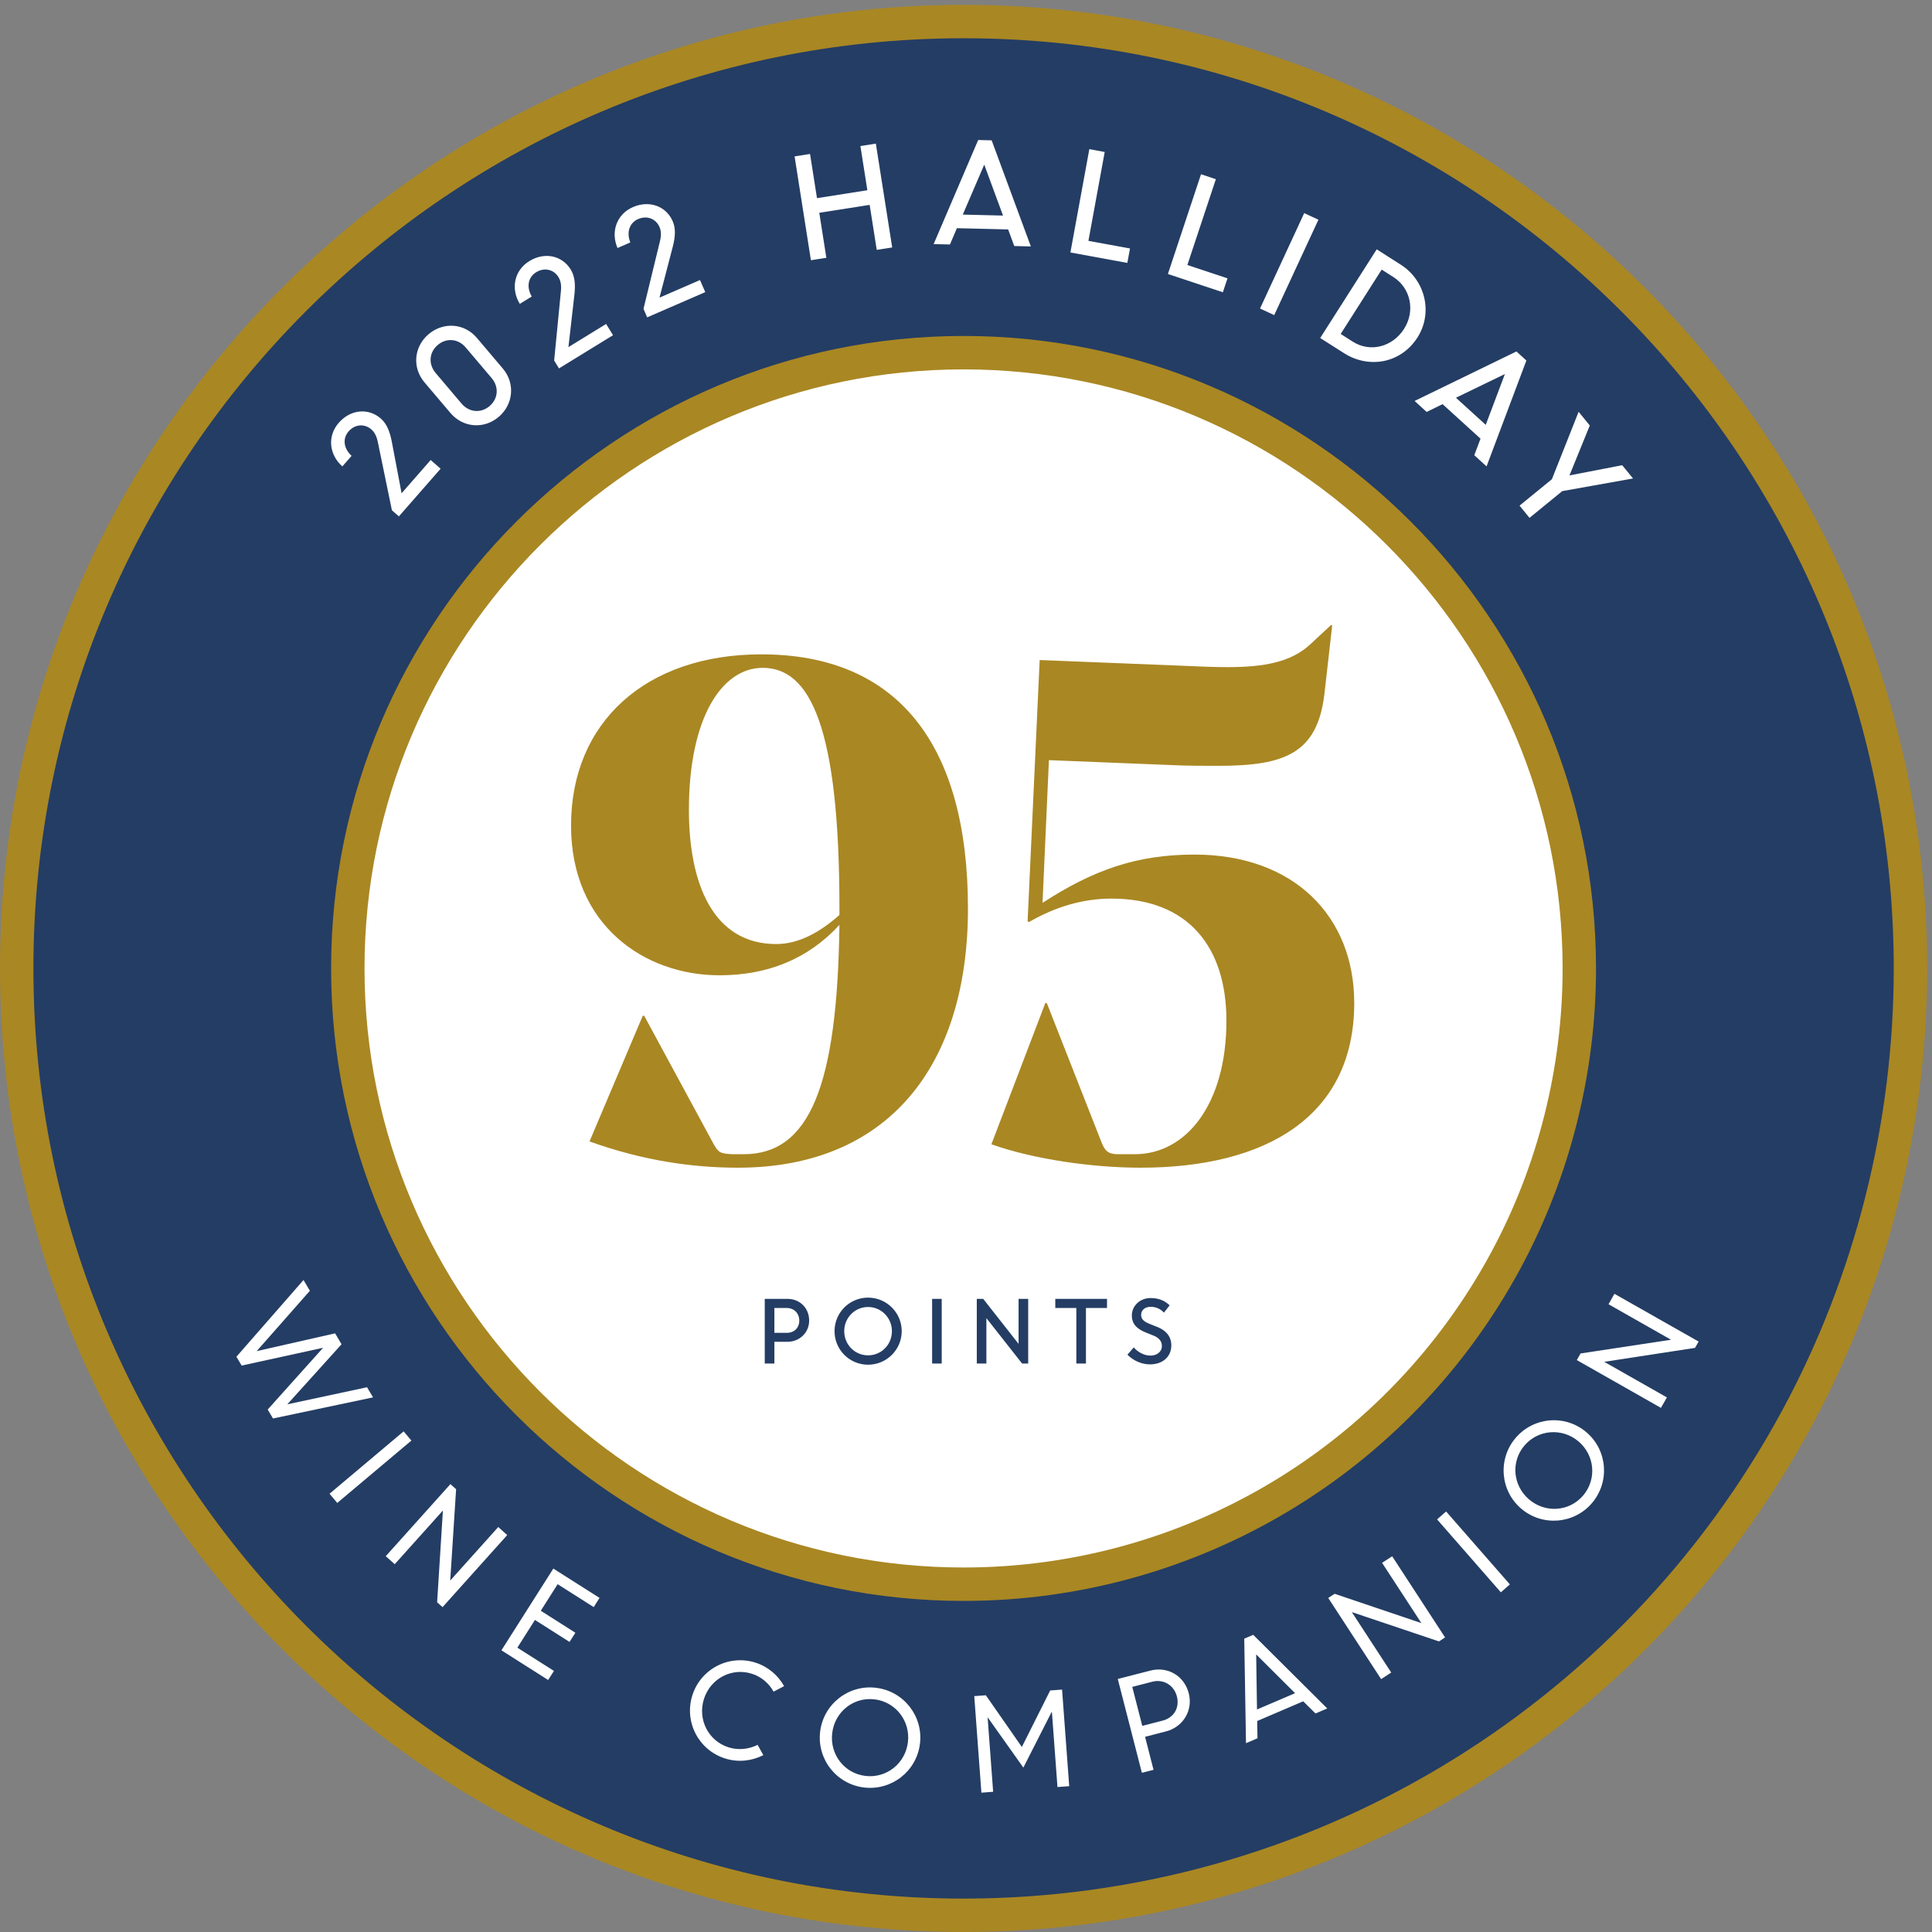
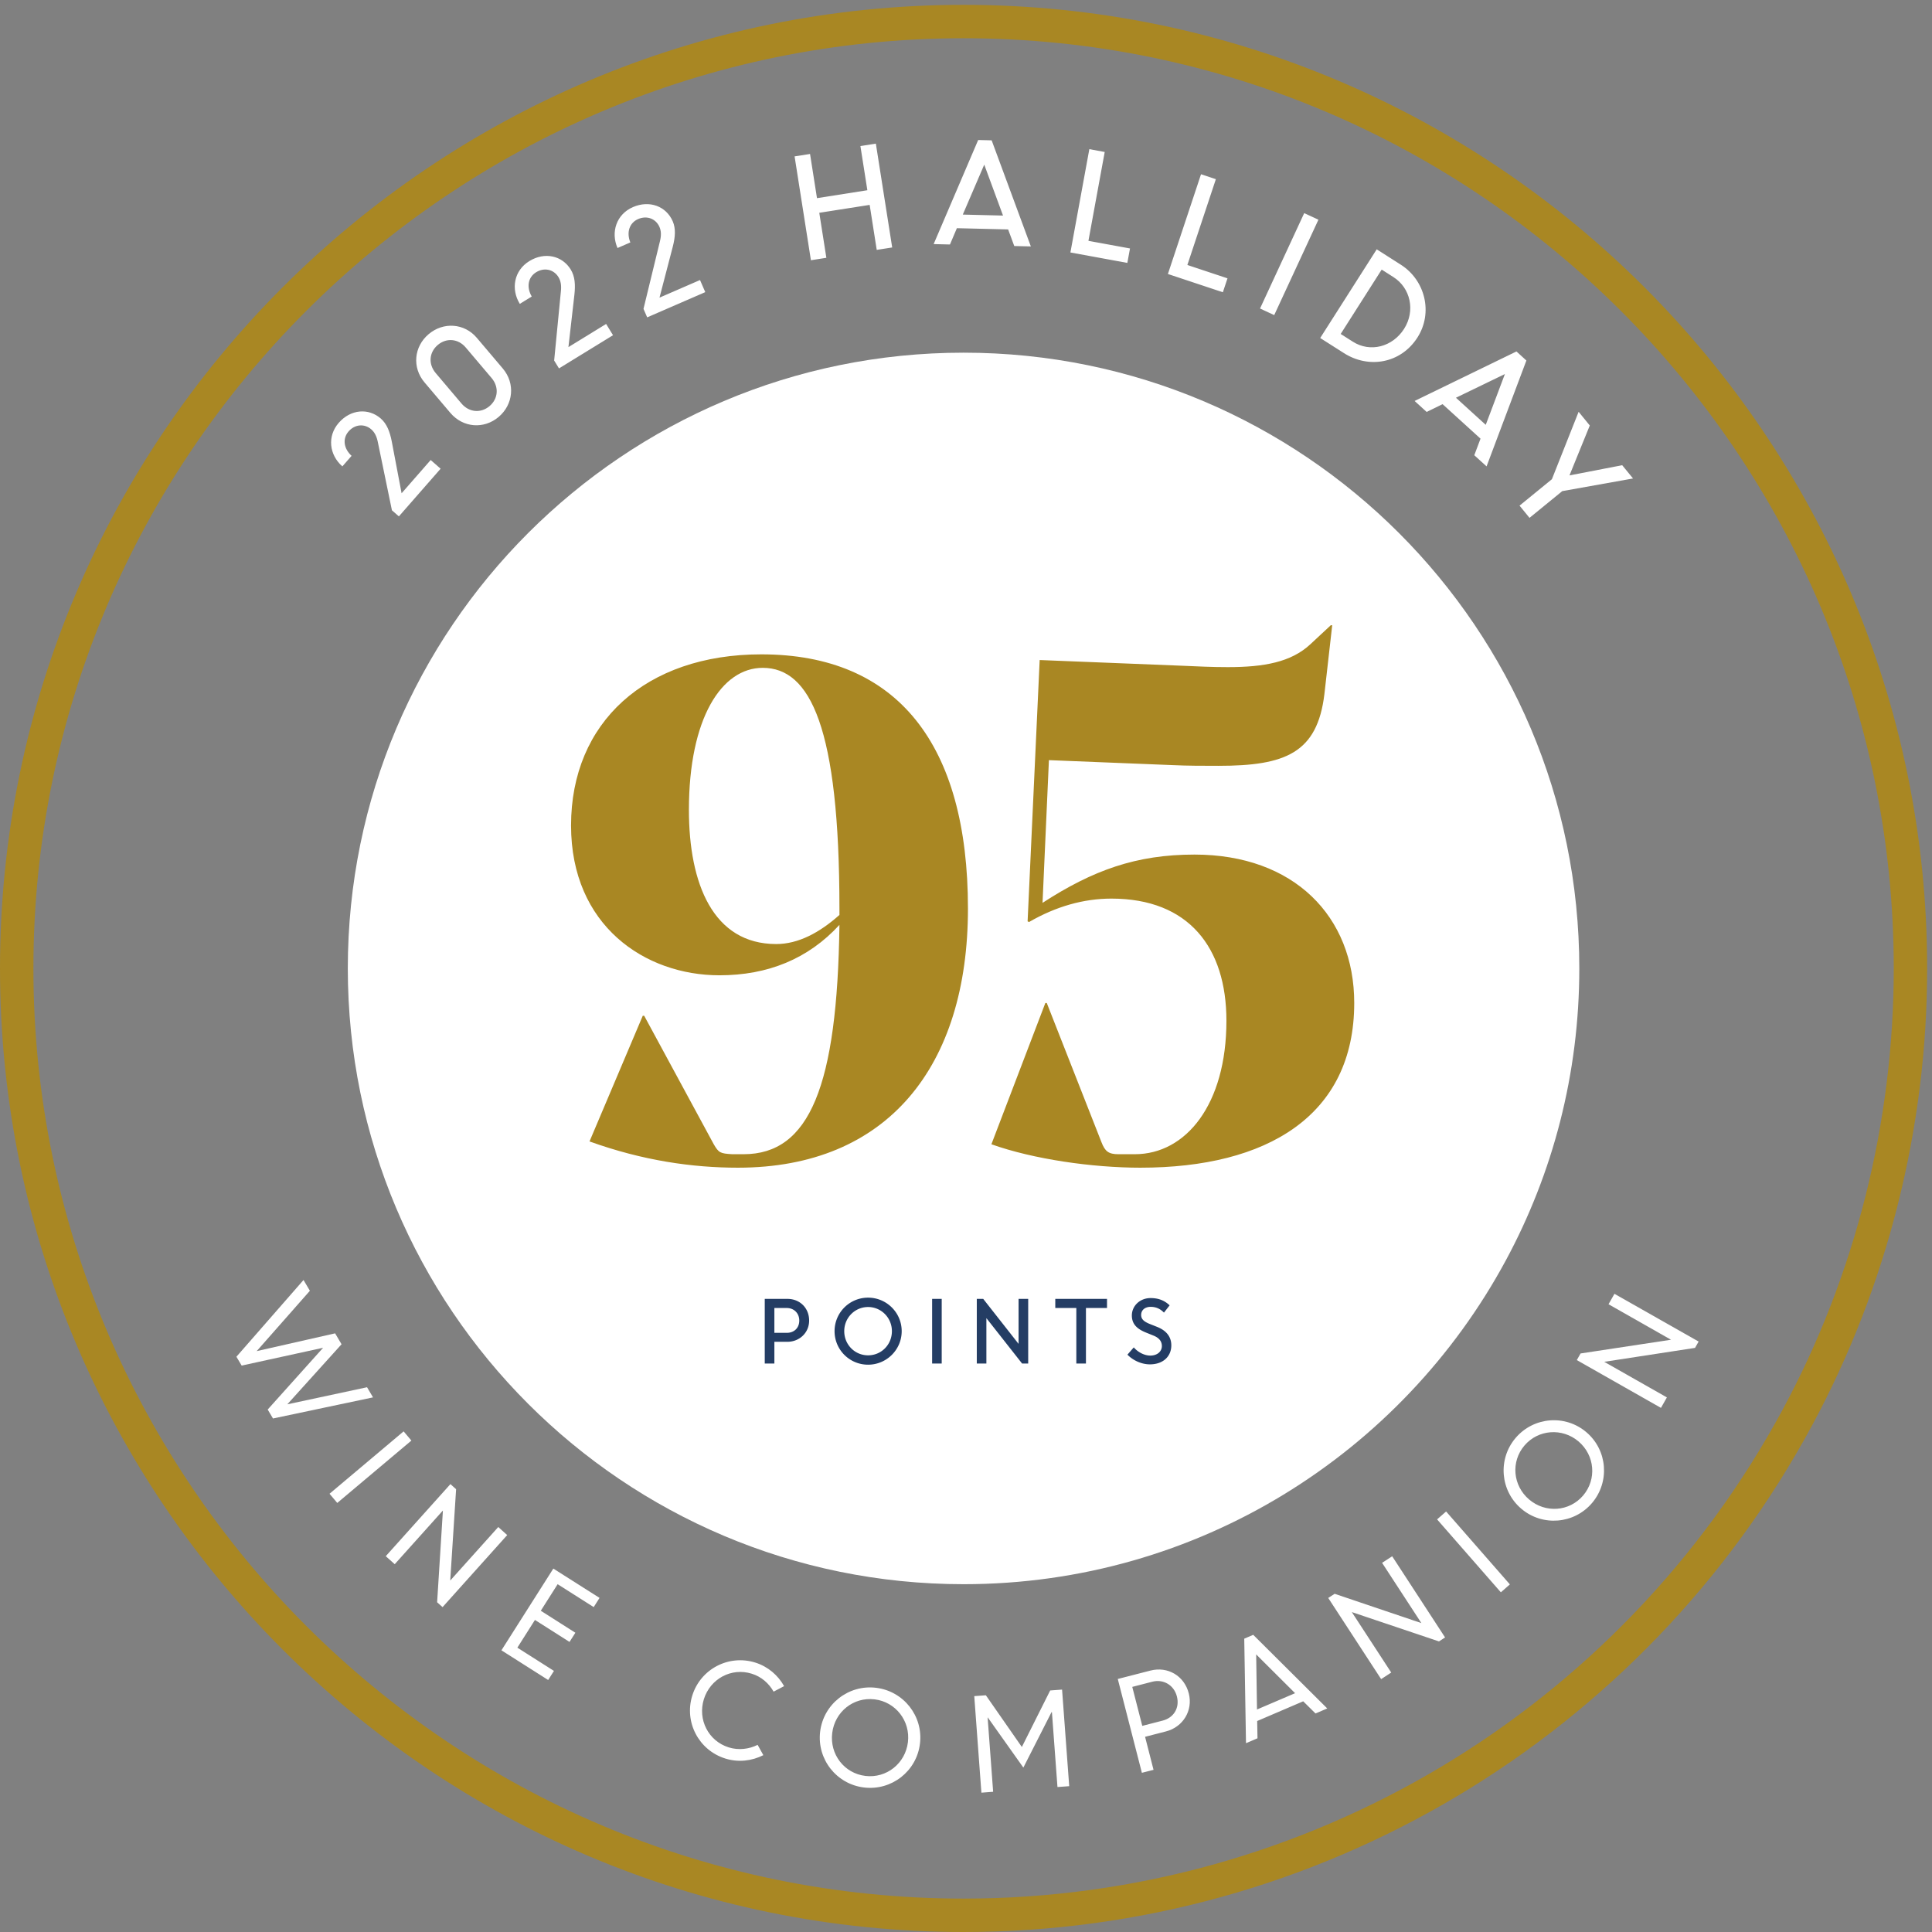
<svg xmlns="http://www.w3.org/2000/svg" width="170.08" height="170.08">
  <rect width="100%" height="100%" fill="#808080" stroke="none" />
-   <path d="M1189.75 340.648C1083.87 144.41 876.406 11.058 637.793 11.058c-346.133 0-626.738 280.606-626.738 626.739 0 346.133 280.605 626.743 626.738 626.743 346.113 0 626.737-280.61 626.737-626.743 0-107.527-27.09-208.731-74.78-297.149" style="fill:#243d64;fill-opacity:1;fill-rule:nonzero;stroke:none" transform="matrix(.133 0 0 -.133 0 170.08)" />
  <path d="M637.793 1253.48c-339.492 0-615.684-276.203-615.684-615.683 0-339.481 276.192-615.688 615.684-615.688 226.699 0 434.477 124.071 542.227 323.793 48.05 89.082 73.46 190.032 73.46 291.895 0 339.48-276.214 615.683-615.687 615.683zm0-1253.48C286.113 0 0 286.117 0 637.797s286.113 637.793 637.793 637.793c351.66 0 637.797-286.113 637.797-637.793 0-105.527-26.33-210.098-76.12-302.395C1087.85 128.52 872.637 0 637.793 0" style="fill:#a98723;fill-opacity:1;fill-rule:nonzero;stroke:none" transform="matrix(.133 0 0 -.133 0 170.08)" />
  <path d="M996.719 444.555c-68.828-127.61-203.77-214.344-358.926-214.344-225.098 0-407.578 182.488-407.578 407.586s182.48 407.563 407.578 407.563c225.078 0 407.557-182.465 407.557-407.563 0-69.934-17.6-135.742-48.631-193.242" style="fill:#fff;fill-opacity:1;fill-rule:nonzero;stroke:none" transform="matrix(.133 0 0 -.133 0 170.08)" />
-   <path d="M637.793 1034.3c-218.652 0-396.523-177.87-396.523-396.503 0-218.652 177.871-396.535 396.523-396.535 145.996 0 279.805 79.914 349.199 208.539 30.958 57.371 47.308 122.383 47.308 187.996 0 218.633-177.874 396.503-396.507 396.503zm0-815.152c-230.84 0-418.633 187.809-418.633 418.649 0 230.832 187.793 418.623 418.633 418.623 230.82 0 418.617-187.791 418.617-418.623 0-69.277-17.27-137.91-49.95-198.496-73.257-135.781-214.526-220.153-368.667-220.153" style="fill:#a98723;fill-opacity:1;fill-rule:nonzero;stroke:none" transform="matrix(.133 0 0 -.133 0 170.08)" />
  <path d="m200.898 431.559 4.219-7.129-35.215-39.946 51.914 11.77 4.258-7.219-35.898-39.762 52.773 11.305 3.965-6.707-66.211-13.973-3.515 5.918 36.679 40.887-53.906-11.785-3.477 5.848 44.414 50.793M267.168 331.371l5.137-6.094-49.063-41.281-5.117 6.086 49.043 41.289M298.145 296.461l3.75-3.371-3.887-60.461 31.797 35.43 5.918-5.329-42.793-47.699-3.594 3.219 3.828 60.738-31.894-35.539-5.938 5.301 42.813 47.711M354.082 206.551l-11.641-18.352 24.219-15.379-3.828-6.019-30.937 19.648 34.355 54.102 30.586-19.403-3.867-6.097-23.867 15.16-11.153-17.57 22.891-14.563-3.867-6.078-22.891 14.551M458.223 156.5c5.488 17.578 24.082 27.328 41.679 21.84 8.457-2.641 15.078-8.43 19.102-15.602l-6.953-3.648c-3.086 5.461-8.047 9.89-14.453 11.871-13.477 4.238-27.461-3.32-31.7-16.852-4.218-13.55 2.989-27.711 16.465-31.918 6.563-2.05 13.457-1.14 19.121 1.68l3.77-6.82c-7.539-3.821-16.484-4.949-25.195-2.223-17.579 5.512-27.325 24.094-21.836 41.672M600.957 125.641c1.699 14.058-8.144 26.687-22.051 28.347-13.984 1.692-26.367-8.238-28.066-22.328-1.699-14.07 7.969-26.66 21.973-28.351 13.984-1.68 26.445 8.261 28.144 22.332zm-58.105 6.98c2.207 18.258 18.789 31.219 36.972 29.027 18.281-2.187 31.309-18.718 29.102-36.976-2.188-18.262-18.77-31.223-37.031-29.024-18.204 2.192-31.231 18.704-29.043 36.973M644.863 156.129l7.676.562 23.828-34.23 18.75 37.41 7.871.578 4.727-63.93-7.774-.57-3.671 49.602-.254-.02-18.653-36.711-23.554 33.192-.098-.024 3.652-49.18-7.773-.59-4.727 63.911M749.453 162.238l6.621-25.797 13.496 3.481c7.227 1.848 11.407 8.308 9.414 16.019-1.914 7.489-8.886 11.59-16.211 9.739zm-9.59 5.242 21.621 5.559c11.426 2.93 22.383-3.418 25.371-15.078 2.93-11.391-3.847-22.32-15.097-25.191l-13.828-3.571 5.605-21.859-7.715-1.969-15.957 62.109M832.012 147.281l25.215 10.789-25.762 25.668zm-8.438 46.867 5.938 2.551 49.004-48.73-7.774-3.328-8.144 8.058-30.469-13.051.215-11.429-7.617-3.258-1.153 69.187M879.16 221.102l4.238 2.757 57.422-19.398-26.015 39.891 6.679 4.347 35.02-53.73-4.043-2.629-57.695 19.41 26.093-40.012-6.679-4.359-35.02 53.723M951.211 273.109l5.977 5.235 42.207-48.266-5.977-5.238-42.207 48.269M1044.84 324.699c-10.8 9.172-26.73 7.942-35.8-2.703-9.138-10.73-7.69-26.531 3.09-35.715 10.8-9.168 26.62-8.074 35.76 2.641 9.12 10.73 7.74 26.601-3.05 35.777zm-37.91-44.519c-14 11.914-15.621 32.883-3.77 46.804 11.92 14.016 32.88 15.762 46.88 3.821 14-11.895 15.62-32.879 3.71-46.875-11.87-13.93-32.81-15.668-46.82-3.75M1043.69 378.551l2.5 4.383 59.86 9.082-41.36 23.496 3.92 6.906 55.71-31.602-2.37-4.191-60.11-9.219 41.48-23.562-3.93-6.926-55.7 31.633" style="fill:#fff;fill-opacity:1;fill-rule:nonzero;stroke:none" transform="matrix(.133 0 0 -.133 0 170.08)" />
  <path d="M512.559 413.023v-16.437h8.242c4.804 0 8.242 3.203 8.242 8.125 0 4.824-3.477 8.312-8.301 8.312zm-6.368 6.036h15.059c8.125 0 14.316-5.989 14.316-14.348 0-8.066-6.406-14.055-14.433-14.055h-8.574v-14.375h-6.368v42.778M590.352 397.691c0 8.844-7.032 15.985-15.762 15.985-8.789 0-15.781-7.141-15.781-15.985 0-8.91 6.992-15.988 15.781-15.988 8.789 0 15.762 7.078 15.762 15.988zm-37.95 0a22.148 22.148 0 0 0 22.188 22.188c12.226 0 22.246-9.902 22.246-22.188 0-12.277-10.02-22.187-22.246-22.187-12.285 0-22.188 9.91-22.188 22.187M616.973 419.059h6.347v-42.778h-6.347v42.778M646.543 419.059h4.258l23.398-29.778v29.778h6.367v-42.778h-4.043l-23.632 30.039v-30.039h-6.348v42.778M698.496 419.059h34.238v-6.036h-13.945v-36.742h-6.367v36.742h-13.926v6.036M746.25 382.145l4.199 4.812c2.559-2.988 6.817-5.422 10.957-5.422 4.59 0 7.637 2.707 7.637 6.313 0 2.761-1.426 5.254-5.527 6.914l-5.039 2.039c-6.036 2.441-9.297 5.703-9.297 11.289 0 6.262 5.254 11.515 12.402 11.515 5.469 0 9.395-1.769 12.598-4.816l-3.75-4.812c-2.442 2.488-5.196 3.816-8.848 3.816-3.652 0-6.25-2.098-6.25-5.359 0-2.5 1.426-4.211 5.469-5.879l5.137-2.043c6.601-2.657 9.355-6.973 9.355-12.227 0-7.297-5.41-12.558-14.16-12.558-5.586 0-11.172 2.609-14.883 6.418" style="fill:#243d64;fill-opacity:1;fill-rule:nonzero;stroke:none" transform="matrix(.133 0 0 -.133 0 170.08)" />
  <path d="m259.414 941.035-9.316 45.102c-.774 3.902-2.16 6.547-4.328 8.449-4.403 3.848-10.758 3.555-15.028-1.32-4.148-4.743-3.332-11.321 1.973-16.192l-6.106-6.976c-8.671 7.586-10.195 19.918-2.371 28.855 7.891 9.007 19.688 9.917 27.825 2.807 4.05-3.553 5.984-8.721 7.253-15.201l6.497-34.258 19.253 22.015 6.575-5.757L264.023 937l-4.609 4.035M325.383 1028.59l-17.121 20.21c-4.992 5.91-12.801 6.49-18.504 1.66-5.774-4.89-6.36-12.7-1.36-18.6l17.051-20.14c5.071-5.98 12.871-6.56 18.582-1.73 5.696 4.83 6.407 12.63 1.352 18.6zm-27.348-23.02-17.051 20.12c-8.367 9.9-6.968 23.71 2.715 31.91 9.758 8.27 23.664 7.31 31.875-2.38l17.231-20.34c8.433-9.96 6.89-23.89-2.727-32.03-9.687-8.213-23.535-7.319-32.043 2.72M366.797 1040.16l4.465 45.89c.426 3.95-.117 6.9-1.633 9.36-3.066 4.98-9.231 6.59-14.758 3.19-5.367-3.3-6.531-9.83-2.918-16.07l-7.898-4.86c-6.035 9.82-3.84 22.07 6.289 28.3 10.215 6.28 21.765 3.65 27.422-5.57 2.832-4.6 3.152-10.11 2.429-16.69l-3.957-34.67 24.953 15.33 4.571-7.45L370 1034.95l-3.203 5.21M425.93 1074.35l10.879 44.73c.964 3.86.847 6.85-.293 9.48-2.336 5.37-8.203 7.82-14.145 5.24-5.769-2.51-7.84-8.8-5.144-15.47l-8.497-3.69c-4.589 10.56-.683 22.35 10.208 27.08 10.964 4.77 22.019.55 26.328-9.36 2.144-4.94 1.687-10.44.047-16.84l-8.79-33.72 26.817 11.64 3.476-8-38.449-16.7-2.437 5.61M575.637 1143.18l-33.352-5.23 4.688-29.8-10.227-1.6-10.801 68.73 10.227 1.61 4.598-29.25 33.339 5.24-4.597 29.25 10.222 1.6 10.813-68.73-10.234-1.6-4.676 29.78M637.273 1136.76l26.633-.65-12.429 33.71zm10.188 49.37 8.918-.22 25.945-70.23-10.976.27-4.063 10.99-33.926.82-4.582-10.79-10.797.26 29.481 68.9M721.035 1180.07l10.176-1.87-10.781-58.82 27.519-5.04-1.758-9.56-37.683 6.91 12.527 68.38M794.961 1163.46l9.824-3.26-18.867-56.8 26.562-8.83-3.066-9.22-36.379 12.09 21.926 66.02M863.262 1137.73l9.414-4.35-29.27-63.15-9.383 4.36 29.239 63.14M914.543 1100.35l-27.141-42.6 8.047-5.12c11.543-7.36 26.309-3.43 33.906 8.48 7.696 12.08 4.168 27.14-7 34.25zm-3.293 13.42 16.016-10.22c16.015-10.21 21.425-31.69 10.976-48.1-11.035-17.31-32.297-20.84-48.672-10.39l-15.73 10.01 37.41 58.7M963.699 1015.53l19.719-17.932 12.676 33.612zm40.041 30.64 6.58-6-26.355-70.072-8.125 7.386 4.121 10.965-25.106 22.831-10.539-5.15-7.976 7.27 67.4 32.77M1080.91 962.094l-46.83-8.367-21.69-17.7-6.6 8.086 21.41 17.477 17.7 44.64 7.39-9.07-13.45-33.039 34.9 6.75 7.17-8.777" style="fill:#fff;fill-opacity:1;fill-rule:nonzero;stroke:none" transform="matrix(.133 0 0 -.133 0 170.08)" />
  <path d="M555.629 673.195v4.235c0 119.84-19.274 159.324-50.762 159.324-27.254 0-48.875-33.371-48.875-93.996 0-48.875 15.981-88.828 57.809-88.828 14.566 0 28.664 7.519 41.828 19.265zM377.98 732.414c0 68.149 49.344 113.266 125.95 113.266 90.234 0 136.761-59.692 136.761-168.25 0-104.34-53.109-171.535-152.269-171.535-30.078 0-62.977 4.695-98.223 17.382l35.246 83.184h.942l46.054-85.059c3.289-5.644 4.235-6.117 12.223-6.582h7.52c43.707 0 62.035 45.118 63.445 151.801-20.684-22.558-47.469-33.371-79.43-33.371-49.344 0-98.219 32.902-98.219 99.164M754.902 505.895c-31.964 0-70.964 5.632-98.691 15.507l35.715 93.524h.933l36.196-92.117c2.351-6.114 4.695-7.989 11.277-7.989h10.813c33.835 0 60.625 32.899 60.625 88.348 0 48.414-24.915 80.84-76.133 80.84-18.332 0-36.66-5.164-54.524-15.508l-.937.469 7.988 172.949 93.992-3.762c10.813-.465 19.739-.933 30.547-.933 23.977 0 41.828 3.289 54.524 15.039l13.625 12.683h.945l-5.176-45.586c-4.695-39.004-25.851-47.464-70.019-47.464-10.34 0-20.684 0-30.547.468l-81.778 3.289-4.226-94.461c33.367 21.618 62.027 31.957 100.562 31.957 65.805 0 105.754-40.886 105.754-98.222 0-74.727-57.812-109.031-141.465-109.031" style="fill:#a98723;fill-opacity:1;fill-rule:nonzero;stroke:none" transform="matrix(.133 0 0 -.133 0 170.08)" />
</svg>